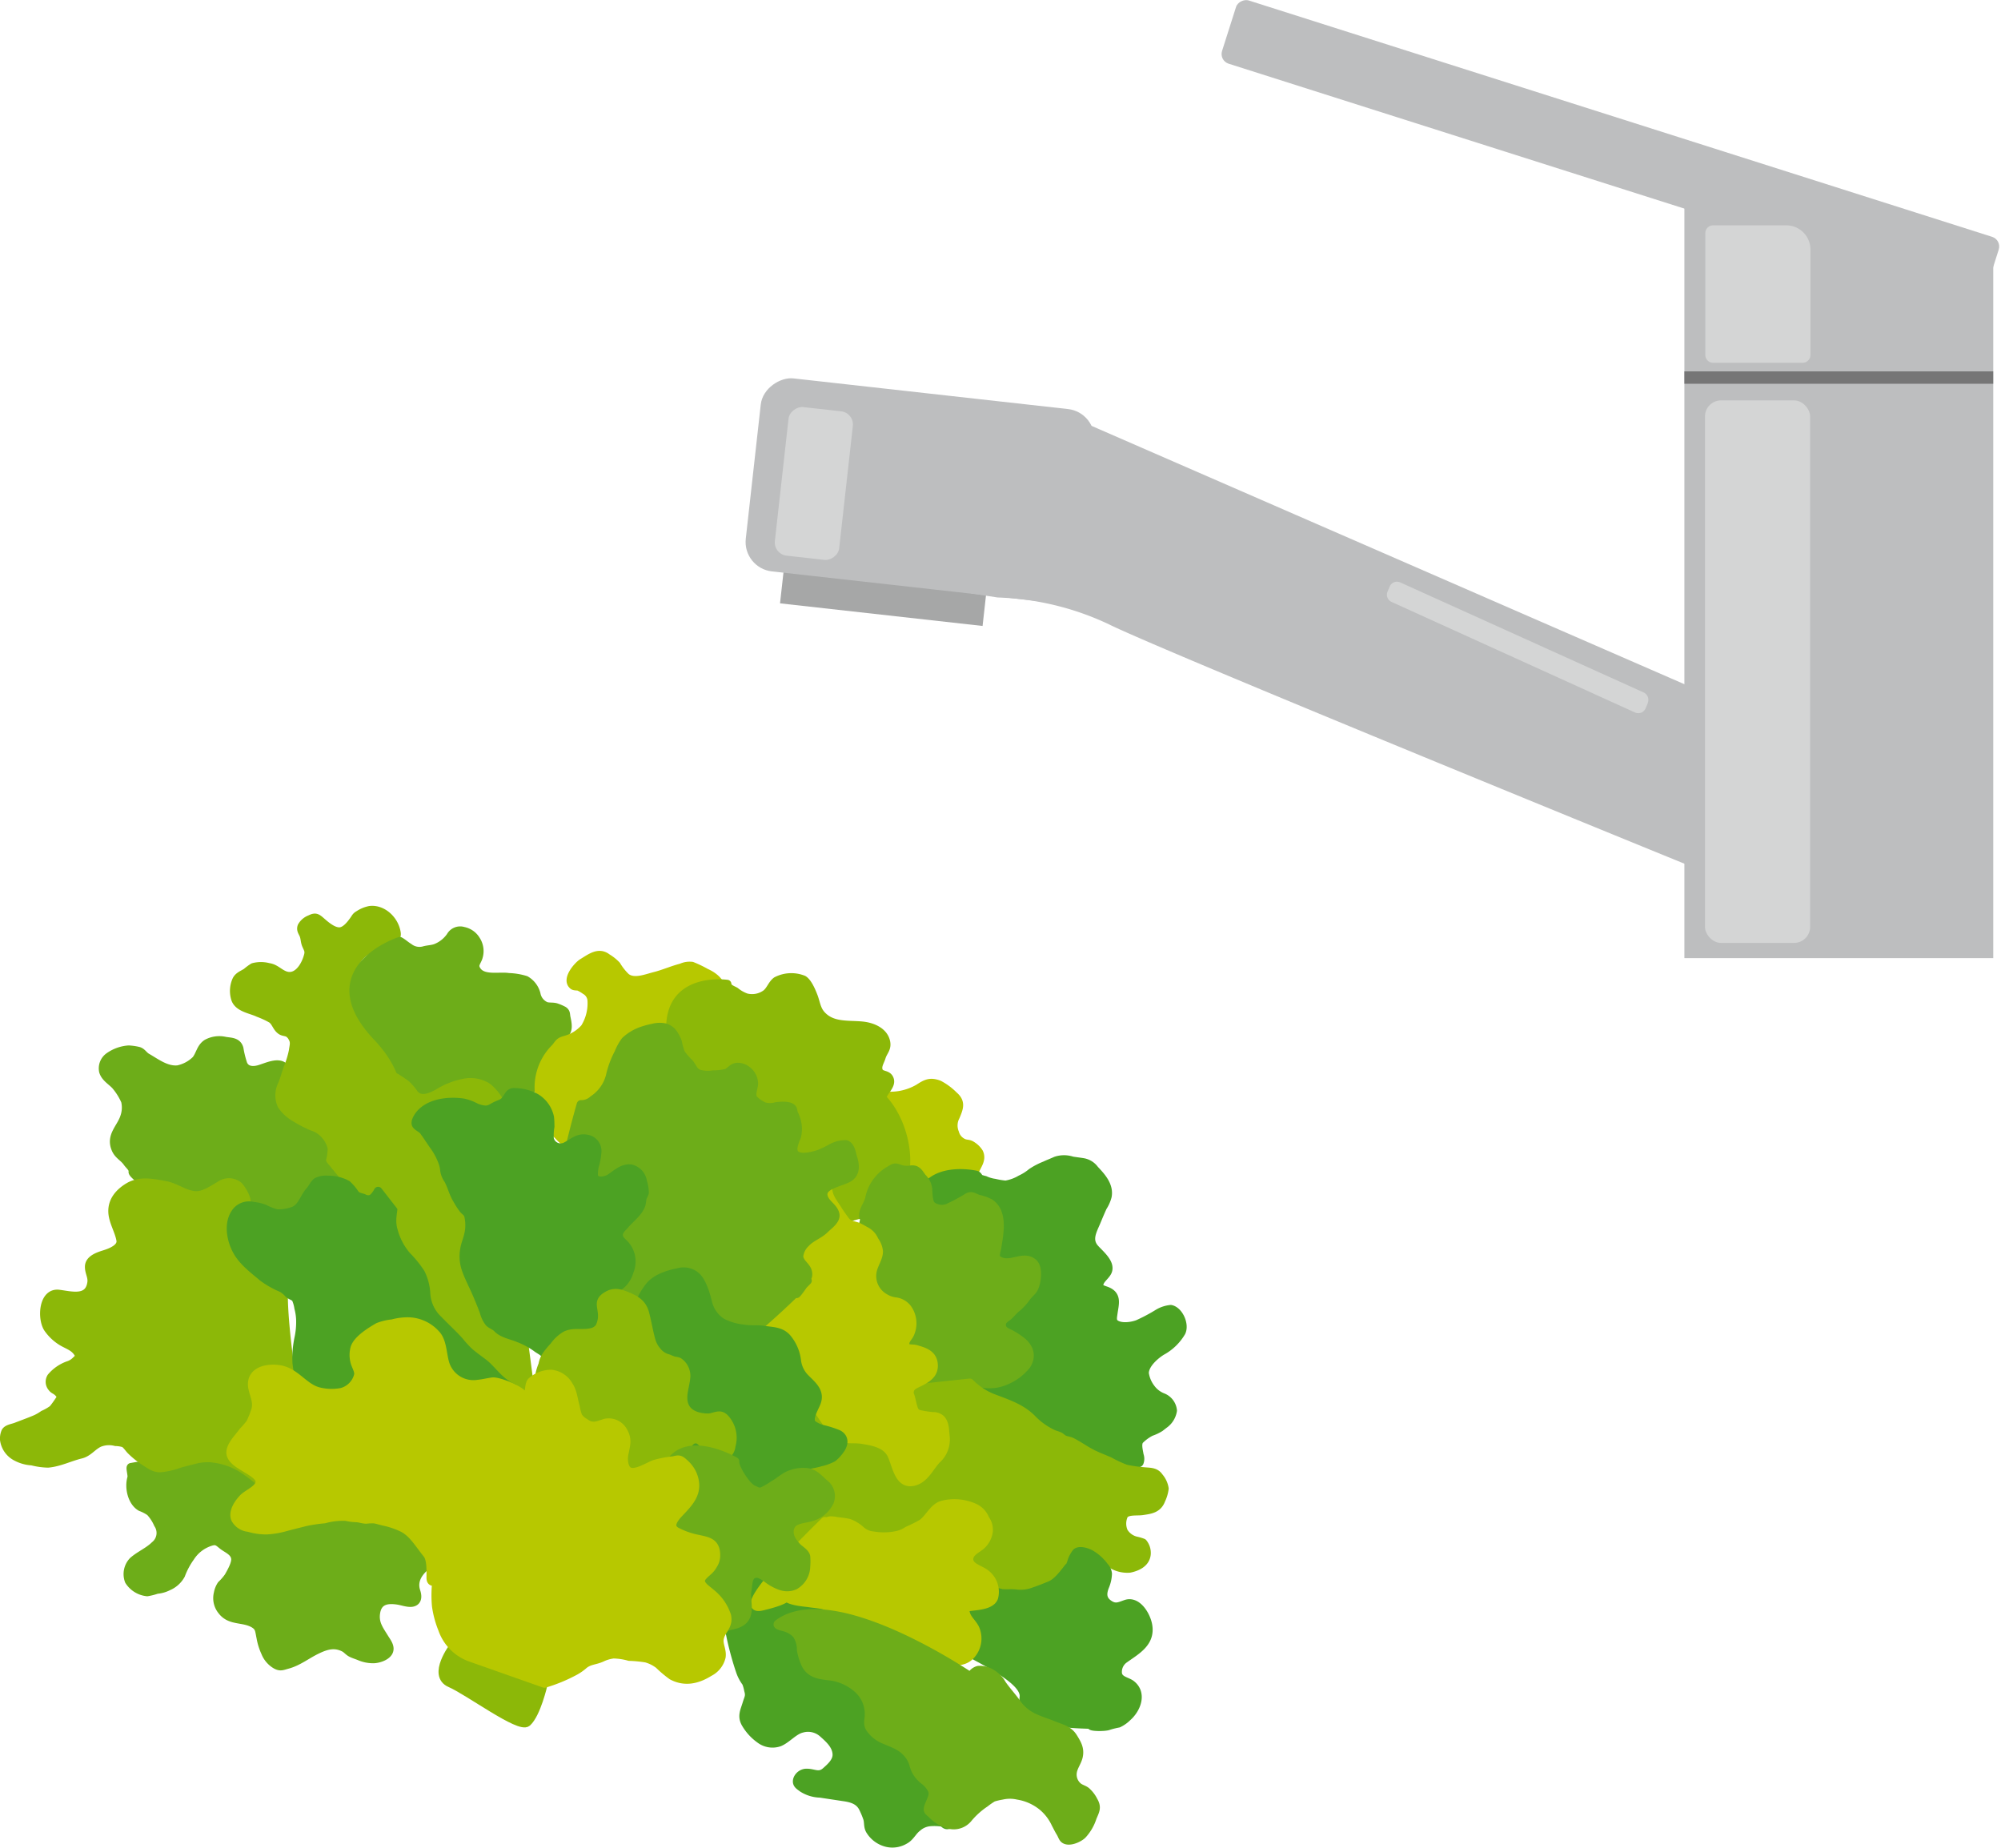
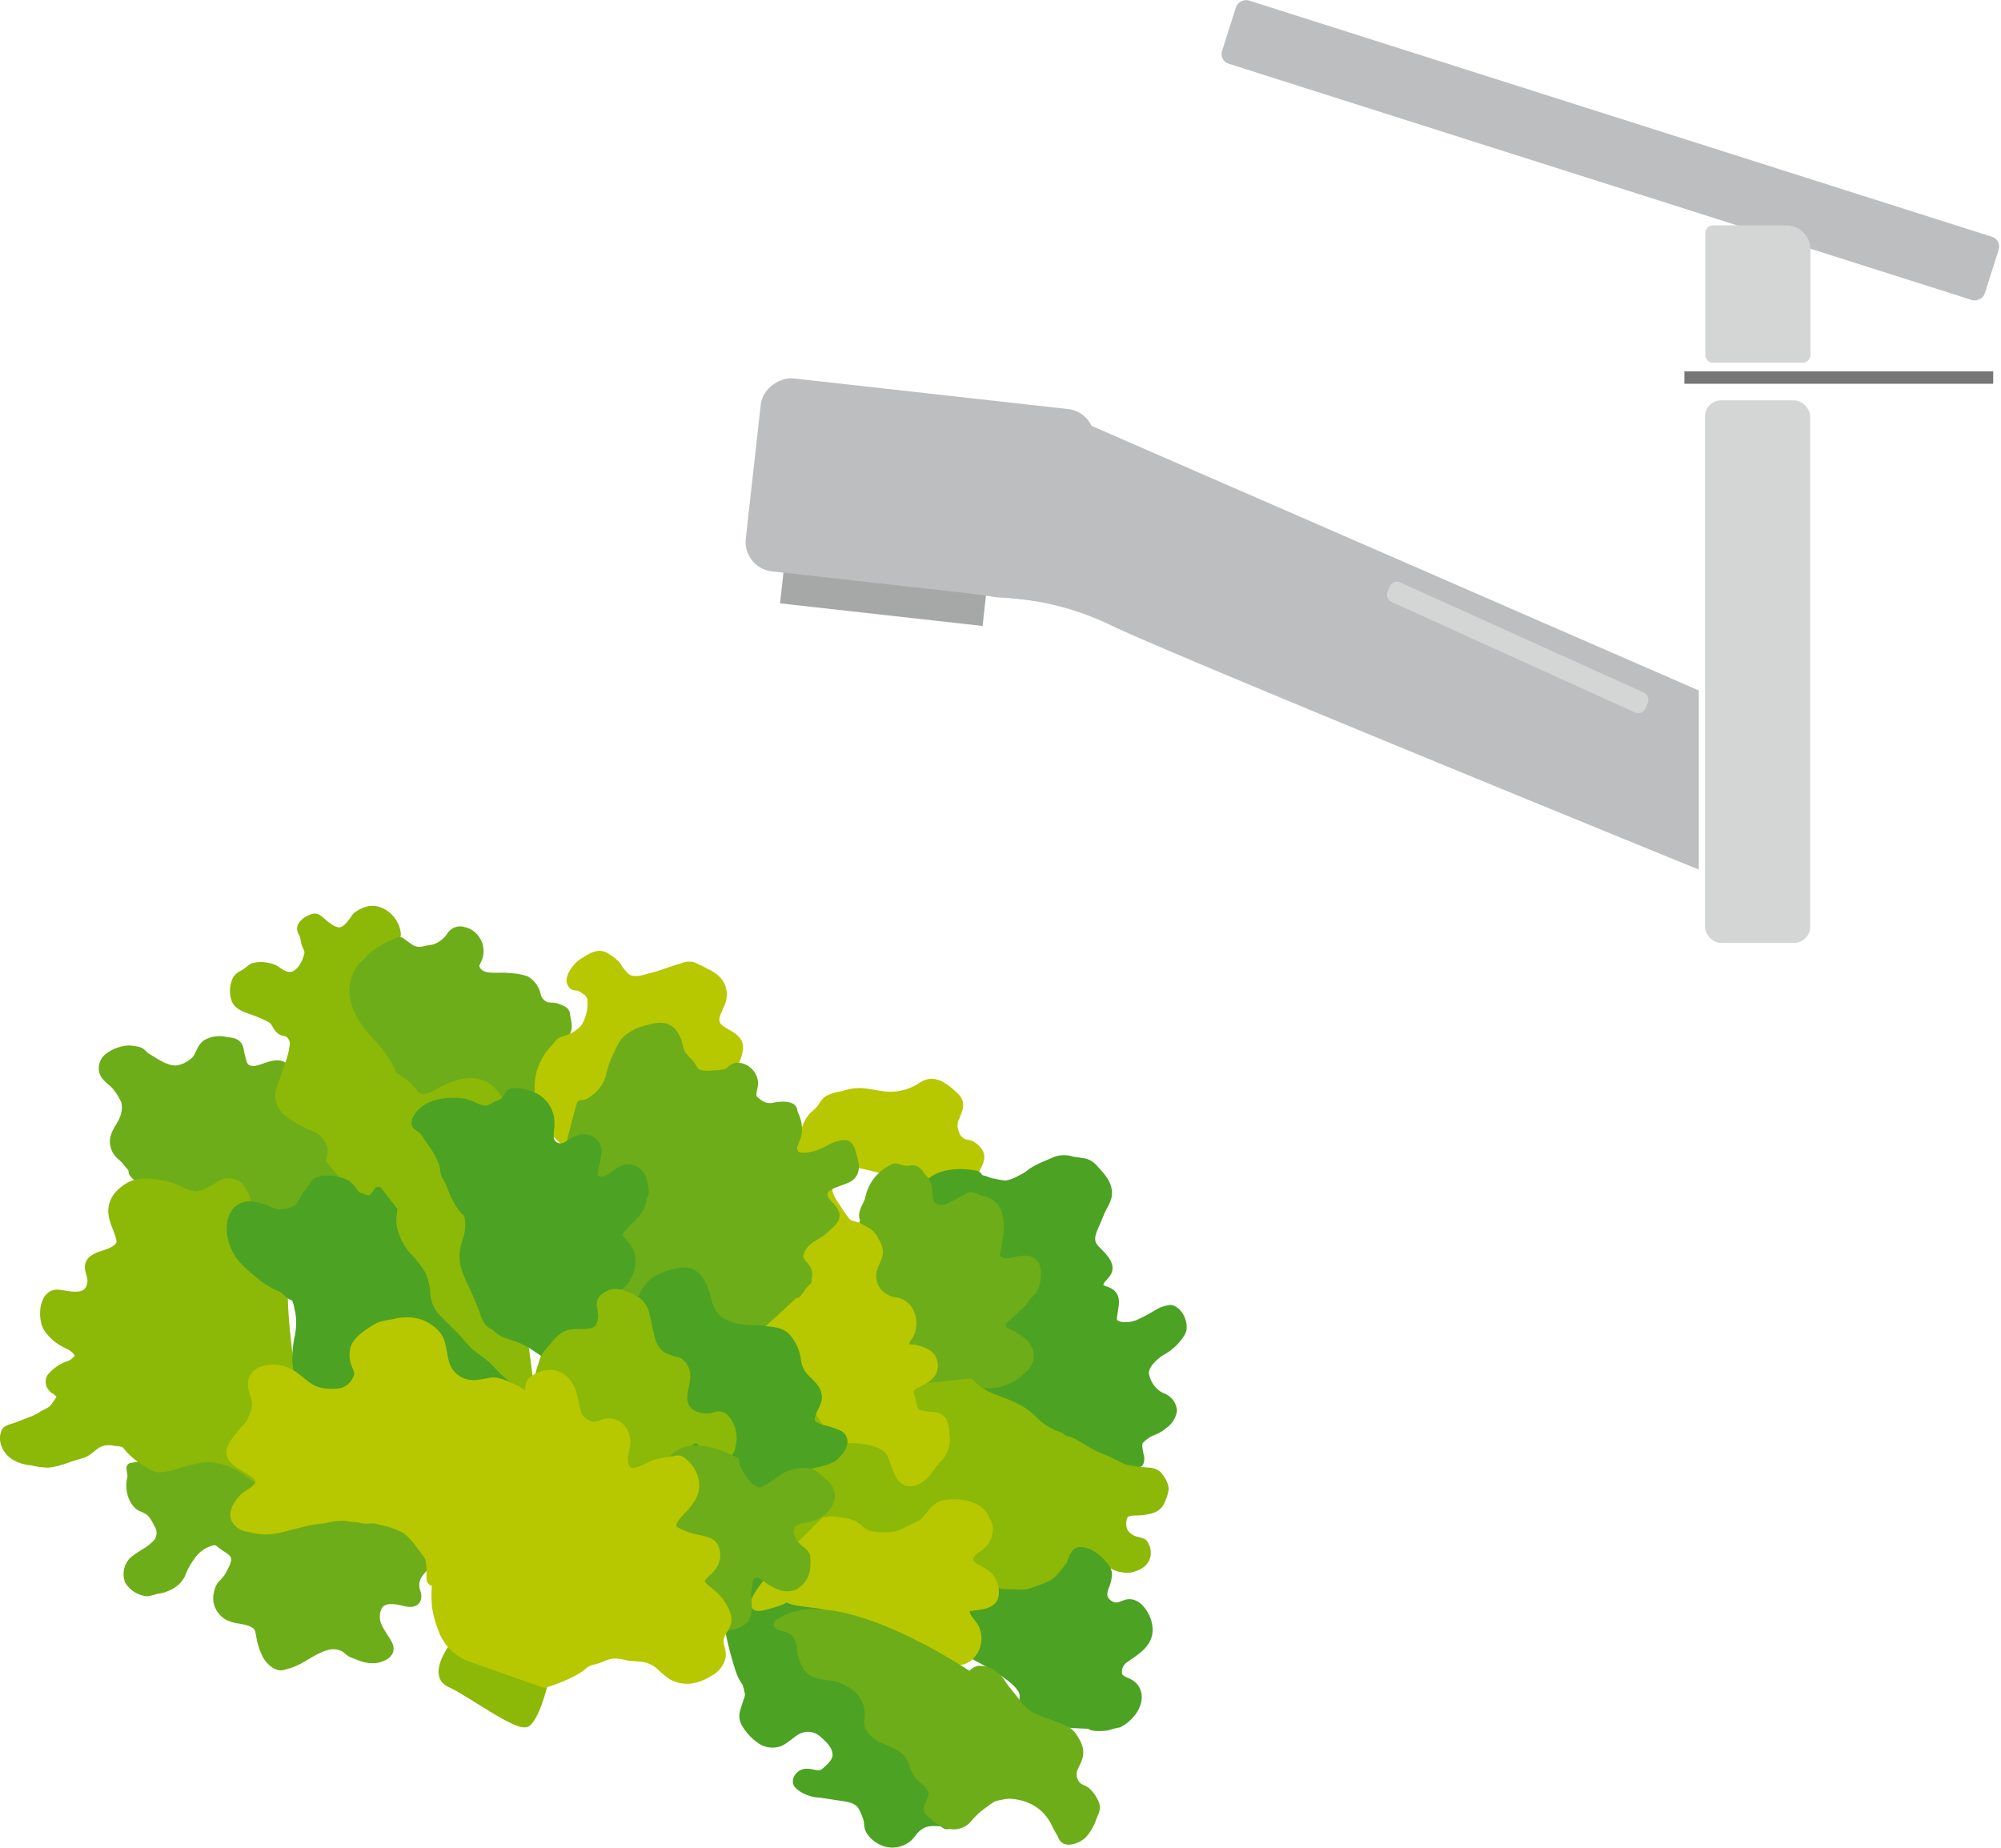
<svg xmlns="http://www.w3.org/2000/svg" id="レイヤー_1" data-name="レイヤー 1" viewBox="0 0 367 339">
  <defs>
    <style>.cls-1,.cls-11{fill:#8dd2f6;}.cls-2{fill:#bdbebf;}.cls-3{fill:#a6a7a7;}.cls-4{fill:#d4d5d5;}.cls-5{fill:#767676;}.cls-6{fill:#8cb808;stroke:#8cb808;}.cls-10,.cls-6,.cls-7,.cls-8,.cls-9{stroke-linecap:round;stroke-linejoin:round;}.cls-6,.cls-7,.cls-8,.cls-9{stroke-width:1.57px;}.cls-10,.cls-7{fill:#b7c800;stroke:#b7c800;}.cls-8{fill:#6dad19;stroke:#6dad19;}.cls-9{fill:#4ca223;stroke:#4ca223;}.cls-10{stroke-width:1.78px;}.cls-11{fill-opacity:0;}</style>
  </defs>
  <title>アートボード 2</title>
  <g id="グループ_35" data-name="グループ 35">
    <path id="パス_190" data-name="パス 190" class="cls-1" d="M178.26,107.8h-.17v2.55H144.25V107h0v-.4s-.74-.42,6.07-.38c4.58,0,5.66.38,5.66.38a53.37,53.37,0,0,1,6.07-.19c2.42,0,5.66.09,5.66.3v-.48s.78-.29,4.85-.31c5.24,0,5.26.24,5.67.34S178.26,107.8,178.26,107.8Z" />
-     <path id="パス_191" data-name="パス 191" class="cls-2" d="M365.58,175.74H308.93V36l56.65,12.46Z" />
    <rect id="長方形_352" data-name="長方形 352" class="cls-2" x="289.26" y="-45.84" width="12.17" height="146.79" rx="1.86" transform="translate(179.6 300.67) rotate(-72.36)" />
    <rect id="長方形_353" data-name="長方形 353" class="cls-3" x="158.28" y="90.3" width="7.55" height="37.38" transform="translate(35.76 257.95) rotate(-83.63)" />
    <rect id="長方形_354" data-name="長方形 354" class="cls-2" x="150.92" y="59.15" width="35.62" height="61.53" rx="5.43" transform="translate(60.65 247.63) rotate(-83.63)" />
    <path id="パス_192" data-name="パス 192" class="cls-2" d="M178.06,108.84l4.91.75a51.47,51.47,0,0,1,20.39,4.91c9.82,4.91,108.22,45,108.22,45V126.65l-118-51.42Z" />
    <rect id="長方形_355" data-name="長方形 355" class="cls-4" x="312.71" y="73.44" width="19.28" height="99.51" rx="2.94" />
-     <rect id="長方形_356" data-name="長方形 356" class="cls-4" x="135.56" y="82.75" width="27.42" height="11.87" rx="2.43" transform="translate(44.57 227.19) rotate(-83.63)" />
    <path id="パス_193" data-name="パス 193" class="cls-4" d="M302.21,129l-.39.92a1.46,1.46,0,0,1-1.91.78h0l-44.65-20.28a1.45,1.45,0,0,1-.77-1.91l.39-.92a1.45,1.45,0,0,1,1.9-.78h0L301.43,127a1.47,1.47,0,0,1,.78,1.91Z" />
    <path id="長方形_357" data-name="長方形 357" class="cls-4" d="M314.21,41.33h13.4a4.44,4.44,0,0,1,4.44,4.44h0V65.1a1.44,1.44,0,0,1-1.45,1.44H314.21a1.43,1.43,0,0,1-1.44-1.44h0V42.77a1.44,1.44,0,0,1,1.44-1.44Z" />
    <rect id="長方形_358" data-name="長方形 358" class="cls-5" x="308.93" y="68.12" width="56.64" height="2.27" />
    <path id="パス_196" data-name="パス 196" class="cls-6" d="M83.19,302s-4,5.24-.61,6.71,12.73,8.44,14.1,7.2c1.73-1.59,2.93-6.86,2.93-6.86Z" />
    <path id="パス_197" data-name="パス 197" class="cls-7" d="M146.88,211.73c.38-2.32.63-5.19,2.2-6.92.43-.47,1-.84,1.37-1.32.57-.68.68-1.3,1.5-1.8a9,9,0,0,1,2.68-.78,9.27,9.27,0,0,1,3.46-.55c1.24.14,2.47.36,3.7.56a10.32,10.32,0,0,0,6.68-1.28c1.37-.89,2.13-1.3,3.76-.68a11,11,0,0,1,2.69,2c1.4,1.19,1,2.25.33,3.83a3.54,3.54,0,0,0-.14,3,2.83,2.83,0,0,0,1.72,1.91c.55.18.9.08,1.4.42a4,4,0,0,1,1.31,1.28c.58,1.2-.21,2.15-.66,3.18a12,12,0,0,1-2.88,4" />
    <path id="パス_198" data-name="パス 198" class="cls-8" d="M24.08,269.12c-.28-.05.2,1.49.07,1.93-.55,1.81.06,4.44,1.68,5.36a7.52,7.52,0,0,1,1.71.89A7.93,7.93,0,0,1,29,279.54a2.93,2.93,0,0,1-.6,3.92c-1.17,1.15-2.78,1.8-4,2.88a3.46,3.46,0,0,0-.73,3.6A4.47,4.47,0,0,0,27,292a10.94,10.94,0,0,0,1.77-.45,5.54,5.54,0,0,0,2.07-.59,4.76,4.76,0,0,0,2.33-2.1,13.81,13.81,0,0,1,1.74-3.26,6.82,6.82,0,0,1,3.88-2.88c1-.26,1.3.14,2.09.76s2.14,1.09,2.3,2.36c.12,1-.82,2.57-1.26,3.36a9.79,9.79,0,0,1-1.3,1.5,4.11,4.11,0,0,0-.62,1.55,3.62,3.62,0,0,0,.71,3.18c1.48,1.94,3.74,1.28,5.67,2.28,1.26.66,1.16,1.31,1.45,2.65a10.83,10.83,0,0,0,.83,2.68,4.55,4.55,0,0,0,1.9,2.27c.87.5,1.25.24,2.15,0,2-.53,3.58-1.85,5.46-2.74,1.7-.82,3.25-1.25,5-.33.43.23.74.65,1.2.9s1,.4,1.54.62a6.37,6.37,0,0,0,2.55.53c.87,0,2.39-.46,2.82-1.35s-.39-1.83-.84-2.59c-1-1.6-1.85-2.74-1.47-4.73.44-2.24,2.29-2.34,4-2.08.78.11,2,.58,2.75.36,1-.28.81-1.34.59-2-.77-2.35.9-4.11,2.66-5.31,1.52-1,1.2-.83,2.85-.58l-13.18-25Z" />
    <path id="パス_199" data-name="パス 199" class="cls-9" d="M176.8,331.47a7.3,7.3,0,0,1-.5,1c-.45.8-.47,1.44-1.28,1.86a3.18,3.18,0,0,1-1.31.4c-.4,0-.58-.39-.93-.48a9.93,9.93,0,0,0-2.31-.06,4,4,0,0,0-2.23,1c-.9.68-1.29,1.75-2.32,2.29a4.42,4.42,0,0,1-3.08.54,5,5,0,0,1-3.26-2.29c-.43-.72-.24-1.48-.49-2.24a15.39,15.39,0,0,0-.85-2c-.75-1.36-2.12-1.7-3.5-1.9l-4.3-.65a6.32,6.32,0,0,1-3.27-1c-.56-.43-1.2-.73-.88-1.63a1.83,1.83,0,0,1,1.43-1.1c1.51-.11,2.43.87,3.76-.3.9-.8,2.1-1.84,2-3.22-.11-1.64-1.44-2.79-2.5-3.74a4.1,4.1,0,0,0-3.88-.93c-1.5.34-2.74,1.94-4.16,2.53a3.8,3.8,0,0,1-3.55-.56,9.13,9.13,0,0,1-2.66-2.94c-.71-1.32-.16-2.23.24-3.57.34-1.11.62-1.36.3-2.47a7.47,7.47,0,0,0-.4-1.4,7.44,7.44,0,0,1-1.14-2.2s-7.49-21.35,3.52-19.64S180.93,319.27,176.8,331.47Z" />
    <path id="パス_200" data-name="パス 200" class="cls-8" d="M52.31,196.22l.18.05c-.92-1.94-3.5-.53-5-.12-1.1.3-2.35.26-2.9-.93a18,18,0,0,1-.72-2.89c-.35-1.26-1.52-1.2-2.53-1.36a4.76,4.76,0,0,0-3.39.44c-1.14.74-1.21,2-2,3a6.62,6.62,0,0,1-3.32,1.78c-2.13.22-4-1.26-5.7-2.23-.61-.34-.89-1-1.57-1.17a10.22,10.22,0,0,0-1.76-.25,7.1,7.1,0,0,0-3.57,1.27,2.61,2.61,0,0,0-1.07,2.7c.34,1.14,1.47,1.75,2.21,2.54a11.46,11.46,0,0,1,1.82,2.89,5.19,5.19,0,0,1-.13,2.87c-.63,2.06-2.64,3.46-1.65,5.88.48,1.19,1.47,1.54,2.15,2.52.34.5,1.12,1.07,1,1.72-.17,1.58,29.5,19.46,27.77,20.29S70.76,223.7,70.76,223.7l-18-27.8" />
    <path id="パス_201" data-name="パス 201" class="cls-6" d="M75.05,197c0-.4-.35-.5-.44-.86-.16-.64.32-.95.6-1.44A10.16,10.16,0,0,0,75.8,193a6.15,6.15,0,0,0,.37-1.4,2.94,2.94,0,0,0-.56-2.36c-.74-1-1.66-1.64-1.42-3,.2-1.1.4-2.22.52-3.33a2.57,2.57,0,0,0-.38-1.64,7.66,7.66,0,0,0-.83-1.64c-.51-.54-2.32-.67-3.1-.6-1.12.1-2.35.8-3.47.41s-2.21-1.8-1.72-2.91a5.61,5.61,0,0,1,1.78-2c1.07-.74,2.41-.52,3.57-.95.9-.32,2.32-1.28,2.16-2.42-.34-2.42-2.57-4.48-4.88-4.2a5.5,5.5,0,0,0-2,.82c-.54.3-.58.5-.93,1-.64.9-1.61,2.13-2.73,2.1s-2.3-1-3.17-1.76-1.12-1-2.11-.5a2.94,2.94,0,0,0-1.54,1.3c-.25.67.16,1.06.37,1.62s.19,1.15.41,1.71c.33.8.63,1.12.4,2-.54,2.1-2.14,4.52-4.37,3.62-1.1-.45-1.7-1.27-2.91-1.44a5.46,5.46,0,0,0-2.81,0,9.76,9.76,0,0,0-1.23.91c-.65.43-1.43.66-1.82,1.41a4.84,4.84,0,0,0-.25,3.35c.47,1.74,2.87,2,4.23,2.66a16.86,16.86,0,0,1,2.44,1.13c.74.52.92,1.47,1.58,2,.47.41.9.3,1.44.55a2.17,2.17,0,0,1,.83.92c.46.8.22,1.43.1,2.34a17,17,0,0,1-1,3.26c-.35,1-.61,2-1,2.94a4.45,4.45,0,0,0-.11,3.79A7.24,7.24,0,0,0,54.17,205a23.41,23.41,0,0,0,3.06,1.6A5,5,0,0,1,59.49,208a5.48,5.48,0,0,1,1.39,2.58,8.86,8.86,0,0,1-.27,2.18L72.87,227.7,75.05,197" />
    <path id="パス_202" data-name="パス 202" class="cls-8" d="M103.58,189.32l0,.23c.78-.64.46-2,.28-2.88-.14-.61,0-.95-.52-1.3a8.35,8.35,0,0,0-1.3-.56c-.58-.2-1.29-.07-1.88-.24a3,3,0,0,1-1.81-2.24,4.13,4.13,0,0,0-1.94-2.55,11.78,11.78,0,0,0-3.12-.52c-1.74-.29-4.84.57-5.94-1.39-.49-.87,0-1.3.33-2.14a3.69,3.69,0,0,0-.36-3.28A3.49,3.49,0,0,0,85,170.8a2,2,0,0,0-2.35.94,6,6,0,0,1-2.73,2.16c-.74.27-1.48.24-2.23.47a3.15,3.15,0,0,1-2.7-.58c-.57-.34-1.12-.86-1.67-1.15,0,0-15.83,5.17-4.16,17.5s-.5,20.52,7.1,26.55,27.48-26.24,27.48-26.24" />
    <path id="パス_203" data-name="パス 203" class="cls-7" d="M106.83,211.78c-.56,0-1.1-.5-1.49-.87-.64-.58-1.2-1.06-1.86-1.6s-1.06-1.08-1.61-1.57a5.19,5.19,0,0,1-1.71-2,16.38,16.38,0,0,1-.5-2.18,15.09,15.09,0,0,1-.63-2.11,10.19,10.19,0,0,1,2.9-9.32c.75-1,.77-1.09,1.87-1.4a7.26,7.26,0,0,0,3.47-2.2,8.56,8.56,0,0,0,1.27-4.9,2.32,2.32,0,0,0-1.19-2,7.24,7.24,0,0,0-1.14-.67c-.32-.12-.9,0-1.14-.27-1.24-1.11.93-3.6,1.81-4.12,1.47-.89,2.93-2.06,4.46-.87a8,8,0,0,1,1.73,1.38,10.23,10.23,0,0,0,1.74,2.19c1.47,1.13,3.66.2,5.29-.21s3.19-1.12,4.87-1.55a3.61,3.61,0,0,1,1.94-.31,20.41,20.41,0,0,1,2.54,1.22c1.93.86,3.4,2.36,3,4.73-.24,1.47-1.87,3.28-1.08,4.81s3.82,1.87,4.12,3.87a6.11,6.11,0,0,1-.45,2.32,7.78,7.78,0,0,1-2.17,2.9c-.8.8-1.71,1.5-2.45,2.37s-.67,1.34-.18,2.38a8.69,8.69,0,0,1,1.19,2.54c.06.83-.79,1.42-.52,1.23" />
-     <path id="パス_204" data-name="パス 204" class="cls-6" d="M161.86,200.82l-.09.55c.15-1.1,1.73-2.19,1.4-3.32s-1.58-.64-2-1.55.24-1.77.48-2.58c.31-1.06,1.1-1.58.83-2.82-.42-1.94-2.56-2.76-4.27-2.94-2.65-.28-5.68.23-7.67-2.12-.84-1-.92-2.22-1.4-3.41-.34-.87-1-2.43-1.8-2.92a5.9,5.9,0,0,0-4.93.24c-.81.6-1.1,1.74-1.93,2.36a4.36,4.36,0,0,1-3.62.68,6.61,6.61,0,0,1-2-1.13c-.53-.32-1.46-.55-1.5-1.36,0,0-9.53-1.41-10.34,6.86s.75,12.27-3.82,16.86-5.44,4.13-6.69,12.37,8,7.36.62,15.33-6.29,13.26-6.29,13.26l13.56-.26s28-21,38.16-22.3,9-15.3,3.16-21.26" />
    <path id="パス_205" data-name="パス 205" class="cls-9" d="M208.07,268.32c.26-.7.68.31.9-.09a1.88,1.88,0,0,0,0-1.32c-.12-.8-.49-2,0-2.73a8.08,8.08,0,0,1,2.11-1.56,7.93,7.93,0,0,0,1.69-.8l.69-.54a3.81,3.81,0,0,0,1.62-2.55,2.89,2.89,0,0,0-1.8-2.41,4.86,4.86,0,0,1-2.22-1.71,5.85,5.85,0,0,1-1.14-2.73c0-1.66,1.93-3.33,3.16-4.08a9.3,9.3,0,0,0,3.58-3.46c.68-1.41-.46-3.91-1.93-4.2a5.57,5.57,0,0,0-2.28.74,31.33,31.33,0,0,1-3.76,2c-1.11.42-3,.69-4.08,0-.74-.46-.53-1.25-.43-2,.22-1.63.78-3.18-1-4-.78-.36-2-.43-1.49-1.68.3-.73,1.14-1.29,1.45-2,.67-1.57-1.57-3.27-2.42-4.28-1.3-1.57-.33-3.2.37-4.86.37-.89.76-1.83,1.16-2.69a6.68,6.68,0,0,0,.85-1.91c.39-2-1.09-3.6-2.35-4.94a3.29,3.29,0,0,0-2-1.29c-.7-.12-1.4-.2-2.1-.31a4.75,4.75,0,0,0-3,0c-.66.31-1.36.56-2,.87a12.7,12.7,0,0,0-2.45,1.28,9,9,0,0,1-2,1.26,7.87,7.87,0,0,1-2.77,1,14.07,14.07,0,0,1-2-.33,6.26,6.26,0,0,1-1.78-.52,9.07,9.07,0,0,1-.89-.26c-.35-.2-.36-.66-.82-.72,0,0-8.58-1.95-10.18,4.54s.63,14.88-.3,16.15-12.61-1.45-14.83,8.94,5.15,11.6-2,15.21-7.08,11.47-14.36,17.7l3.31,4.08s4.4-10.29,14.79-8.07,12.39,6.25,19.94,3.53,6.53-8.88,13.82-5.92S204.55,278,208.07,268.32Z" />
    <path id="パス_206" data-name="パス 206" class="cls-6" d="M51.72,274.76c0-.09-2.37-1.34-2.38-1.43-.5-.09-.44-.4-.74-.74a7.42,7.42,0,0,0-1-.88,32.82,32.82,0,0,0-3-2.26,12.9,12.9,0,0,0-5.22-1.93,8.74,8.74,0,0,0-3.6.19c-1,.25-2,.49-2.94.77a14.25,14.25,0,0,1-3.39.78c-1.18.05-2-.64-2.92-1.22a15.48,15.48,0,0,1-2.49-2c-.4-.39-.82-1.1-1.31-1.35a5.54,5.54,0,0,0-1.51-.24,4.84,4.84,0,0,0-3,.18c-1.27.58-2,1.78-3.4,2.12-2,.48-3.9,1.47-6,1.66A12.69,12.69,0,0,1,5.88,268a6.94,6.94,0,0,1-3.1-.92,4.1,4.1,0,0,1-2-3.05A3.19,3.19,0,0,1,1,262.69c.27-.64,1.37-.74,2-1,1.21-.47,2.45-.91,3.63-1.42a8.9,8.9,0,0,0,1.33-.78,9.31,9.31,0,0,0,1.74-1A16.05,16.05,0,0,0,10.79,257c.41-.56.55-.9,0-1.5s-.9-.54-1.23-1a1.58,1.58,0,0,1-.15-1.9,7.25,7.25,0,0,1,3.18-2.18,3.39,3.39,0,0,0,1.27-.77c.65-.63.94-.79.4-1.59-.72-1.07-1.82-1.36-2.89-2a8.46,8.46,0,0,1-2.58-2.44c-1.18-1.81-.9-6.62,2-6.27,2.2.27,5.48,1.26,6-2,.2-1.13-.44-1.93-.43-3,0-1.38,1.75-1.93,2.83-2.27s3.22-1.13,2.94-2.64c-.3-1.73-1.42-3.4-1.48-5.16-.07-2.1,1.3-3.58,2.95-4.57,2.07-1.23,4.51-.71,6.72-.3,2,.38,3.54,1.76,5.6,1.86,1.45.07,3.15-1.1,4.39-1.82a2.81,2.81,0,0,1,3.35,0c.52.39,2.21,3.09,1.24,3.48,0,0,8.32,9.53,7.28,14.33s3,32.07,4.72,31.72S51.72,274.76,51.72,274.76Z" />
    <path id="パス_207" data-name="パス 207" class="cls-9" d="M56.64,257.76a42.13,42.13,0,0,1-1.88-5.44c-.11-.8-.26-1.6-.34-2.4a17.74,17.74,0,0,1,.37-4.48,14,14,0,0,0,.3-3.54,9.92,9.92,0,0,0-.32-2,6.66,6.66,0,0,0-.5-1.74c-.31-.41-1-.54-1.35-.9a5.11,5.11,0,0,0-1.2-1,16.89,16.89,0,0,1-3.54-2c-1.62-1.38-3.49-2.74-4.6-4.64s-1.8-4.91-.5-7a3,3,0,0,1,3.31-1.39,8.59,8.59,0,0,1,2.12.49,10,10,0,0,0,2.24.87,7.85,7.85,0,0,0,3.18-.52c1.52-.69,1.87-2.51,2.92-3.64.45-.48.77-1.31,1.3-1.66a3.77,3.77,0,0,1,2-.34,7.13,7.13,0,0,1,3.51.86A9.08,9.08,0,0,1,65.1,219c.45.56,1,.56,1.58.78a1.7,1.7,0,0,0,1.55.09,4,4,0,0,0,1.12-1.4l29.54,38Z" />
    <path id="パス_208" data-name="パス 208" class="cls-6" d="M98.22,256.5c-1.06-.13-2.38-2.89-3.38-3.3-2.24-.91-3.4-3.07-5.27-4.48-.79-.6-1.62-1.19-2.38-1.83A17.44,17.44,0,0,1,85.45,245c-1.25-1.4-2.65-2.65-3.93-4a5.6,5.6,0,0,1-1.81-3.7,11.18,11.18,0,0,0-1.17-4.53,20.94,20.94,0,0,0-2.74-3.43,10,10,0,0,1-2.11-4c-.55-1.68.12-3.13.06-4.83s.08-3.07-.7-4.59c-.4-.79-.75-1.64-1.19-2.41a10.74,10.74,0,0,0-1.37-1.64c-1.18-1.62-2.44-3.19-3.78-4.69-1-.92-2.66-2.4-2.52-4,.2-2.24,2-3.9,3.77-4.85,1.44-.78,3.38-1.52,4.82-.57.61.4,1.24.8,1.82,1.26A11.85,11.85,0,0,1,76,200.71c1.34,1.49,3.37.38,4.78-.45a13.87,13.87,0,0,1,4.66-1.68,5.93,5.93,0,0,1,3.8.73c.61.34,3.47,3.21,2,3.84" />
    <path id="パス_209" data-name="パス 209" class="cls-8" d="M173.1,254.33l-.19-.09c1.36-1.8,2.9-.44,4.63-.54a9.92,9.92,0,0,1,2.31,0,8.48,8.48,0,0,0,2.93.05,9.48,9.48,0,0,0,5.48-3.37c1.15-1.78.4-3.42-1.07-4.5a14.06,14.06,0,0,0-1.82-1.17c-.67-.34-1.58-.64-1.66-1.54s.52-1.26,1.06-1.66,1-1.06,1.62-1.57a9.81,9.81,0,0,0,1.85-2c.44-.63,1.12-1.05,1.44-1.78.5-1.12.82-3.61-.16-4.49-1.4-1.25-3.18-.11-4.73-.1a2.8,2.8,0,0,1-1.95-.6c-.44-.58-.15-1.33,0-2,.41-2.58,1.26-6.54-1.23-8.26a7.59,7.59,0,0,0-2.12-.77c-.82-.25-1.23-.76-2-.33a30.59,30.59,0,0,1-3.75,2,3.15,3.15,0,0,1-2.64-.31c-.54-.36-.62-.73-.76-1.42a13.57,13.57,0,0,1-.13-1.68,3.43,3.43,0,0,0-1.06-2.19c-.6-.78-.91-1.57-2-1.47a4,4,0,0,1-2-.11c-.85-.27-1-.41-1.81.13a7.63,7.63,0,0,0-3.88,5.3c-.25,1.08-1.29,2.24-1.08,3.39l.24.1L151.5,254.2Z" />
    <path id="パス_210" data-name="パス 210" class="cls-6" d="M200.68,284.85a20.24,20.24,0,0,0,2.9,1.83,5.48,5.48,0,0,0,3.6,1c1.32-.27,2.91-.94,3.09-2.58a2.89,2.89,0,0,0-.65-2.11,8.1,8.1,0,0,0-1.3-.38,3.65,3.65,0,0,1-2.23-1.65,3.71,3.71,0,0,1,0-3c.52-1,2.43-.69,3.41-.84,1.44-.21,2.83-.36,3.44-2a6.71,6.71,0,0,0,.62-2.09,4.27,4.27,0,0,0-1-2.13c-.67-1-1.7-.88-2.82-1a27.19,27.19,0,0,1-3.24-.47,21.68,21.68,0,0,1-3-1.39c-1.26-.56-2.53-1-3.77-1.7-1-.56-2-1.26-3.09-1.82-.48-.26-1-.27-1.5-.49a6.72,6.72,0,0,1-.69-.5c-.44-.25-.95-.33-1.42-.56a12.89,12.89,0,0,1-3.67-2.62c-2-2.1-4.76-2.94-7.37-3.95a11.82,11.82,0,0,1-4.11-2.76l-37.49,4-9,25.81s29.46-3.9,35.27,2.92,33.07,9.8,33.87-1.52" />
    <path id="パス_211" data-name="パス 211" class="cls-7" d="M149,256.79a38.35,38.35,0,0,0,3.86,5.76c1.45,1.89,3.3,1.19,5.24,1.5s4.49.73,5.45,2.83,1.34,5.74,4.3,4.79c1.8-.59,2.66-2.58,3.89-3.92a4.94,4.94,0,0,0,1.66-4.26c-.13-1.06-.06-2.39-.84-3.19a2.06,2.06,0,0,0-1.46-.51,18.43,18.43,0,0,1-2.44-.37c-.8-.23-1-.6-1.24-1.51-.17-.57-.25-1.14-.43-1.71s-.26-.48-.18-1c.14-.9.83-1.19,1.49-1.51,1.49-.73,3.05-1.5,2.92-3.41s-1.74-2.36-3.22-2.79c-.82-.24-2,.17-2-1,0-.8.56-1.15.85-1.77a4.66,4.66,0,0,0-.39-4.67,3.28,3.28,0,0,0-2.13-1.29,4.77,4.77,0,0,1-2.06-.7,4.59,4.59,0,0,1-2.11-5.46c.31-1,1-2,1-3.08a4.11,4.11,0,0,0-.8-2,3.38,3.38,0,0,0-1.68-1.77q-.62-.37-1.26-.69c-.86-.35-1.58-.29-2.25-1a30.3,30.3,0,0,1-1.78-2.58c-1.13-1.62-2-3-1.26-4.93a21.35,21.35,0,0,0,1.36-3.89s-40,33.29-35.58,50.54S149,256.79,149,256.79Z" />
    <path id="パス_212" data-name="パス 212" class="cls-8" d="M146.09,237.31c0,.09,2-2.39,2.1-3.46.08-1.56-1.54-1.92-1.65-3.44a3.92,3.92,0,0,1,1.22-2.41c1-1.1,2.5-1.54,3.52-2.57.63-.64,2.1-1.6,1.9-2.68s-1.4-1.77-1.89-2.65c-1.59-2.86,3.31-3.17,4.63-4.26,1.13-.94.87-2.37.5-3.54-.23-.74-.38-2.08-1.27-2.39a5.21,5.21,0,0,0-2.56.62,21,21,0,0,1-2.34,1.14c-1.48.48-5,1.4-4.77-1.21a8.31,8.31,0,0,1,.63-1.94,5.62,5.62,0,0,0,0-2.88,8.48,8.48,0,0,0-.55-1.45c-.11-.28-.06-.68-.3-.91-.59-.58-2.23-.43-2.93-.33a3.87,3.87,0,0,1-2.21,0,6.06,6.06,0,0,1-1.93-1.35c-.55-.83,0-1.87.07-2.8a3.09,3.09,0,0,0-1.2-2.42,2.73,2.73,0,0,0-1.73-.66c-1,0-1.3.78-2.08,1.11a10.56,10.56,0,0,1-2.44.28,6.44,6.44,0,0,1-2.55-.12c-.95-.26-1.2-1.2-1.79-1.93a13.54,13.54,0,0,1-1.6-1.85,12.47,12.47,0,0,1-.59-2.09,7.66,7.66,0,0,0-.72-1.43,2.81,2.81,0,0,0-1.68-1.22,4.92,4.92,0,0,0-2.16.09,14.7,14.7,0,0,0-2.27.64,8.39,8.39,0,0,0-2.75,1.72,9.09,9.09,0,0,0-1.22,2.2,16.75,16.75,0,0,0-1.58,4.27,7.47,7.47,0,0,1-3.12,4.34,3.14,3.14,0,0,1-2.22.84s-13.18,44.35-.8,54,42.34-21.67,42.34-21.67" />
    <path id="パス_213" data-name="パス 213" class="cls-9" d="M101,253.63a11.45,11.45,0,0,0-.4-3.39,4.14,4.14,0,0,0-.5-1.68c-.44-.7-1.13-.92-1.74-1.4a14.37,14.37,0,0,0-3.21-1.72c-1.29-.56-2.95-.78-3.93-1.81-.43-.46-1-.6-1.46-1a5.16,5.16,0,0,1-1-2.07c-.5-1.28-1-2.56-1.57-3.82S86,234.27,85.54,233a7.22,7.22,0,0,1-.35-3.85c.14-.93.49-1.64.69-2.51a7.56,7.56,0,0,0,.06-3.6c-.15-.61-.5-.78-.89-1.18a12.64,12.64,0,0,1-1.2-1.84c-.71-1.1-1-2.53-1.66-3.69a3.77,3.77,0,0,1-.68-1.74,5.78,5.78,0,0,0-.26-1.25,12.38,12.38,0,0,0-1.68-3.2c-.64-.9-1.24-1.87-1.9-2.75-.33-.44-1.13-.71-1.35-1.15s.24-1.22.51-1.6c1.76-2.41,5.49-2.75,8.11-2.37a8.67,8.67,0,0,1,2.31.85,5.18,5.18,0,0,0,1.81.45c.86,0,1.34-.52,2.13-.85s1.16-.38,1.72-1.2c.36-.51.59-1.11,1.24-1.16a8.25,8.25,0,0,1,4.12,1,5.51,5.51,0,0,1,2.56,3.6c.06.5.07,1.17.08,1.67a9.42,9.42,0,0,0-.12,2.25,2.08,2.08,0,0,0,2.49,1.57,2.16,2.16,0,0,0,.65-.26c1.36-.72,2.15-1.59,3.73-1.28a2.25,2.25,0,0,1,1.87,2.32,13.26,13.26,0,0,1-.35,2.17,6.87,6.87,0,0,0-.3,2.3c.38,1.31,2.19.92,3,.41,1.14-.74,2.4-2,3.9-1.73a2.85,2.85,0,0,1,2.1,2.39,6.89,6.89,0,0,1,.34,2,7.78,7.78,0,0,1-.42.93,12,12,0,0,1-.18,1.2c-.52,1.52-2,2.55-3,3.72-.41.5-1.08,1-1.16,1.75-.1.9.64,1.37,1.15,1.93a4.61,4.61,0,0,1,.82,4.86,5,5,0,0,1-1.79,2.69,12.91,12.91,0,0,0-2.83,2.54c-1.25,1.51-.84,2.45.23,3.78s2,2,1.92,3.8a9.92,9.92,0,0,1-1.33,4.63,24.23,24.23,0,0,1-5.83,5.95" />
    <path id="パス_214" data-name="パス 214" class="cls-9" d="M200.21,316.39c-.56.4,2.52.43,3.14.14a15.42,15.42,0,0,1,1.78-.44,5.89,5.89,0,0,0,1.64-1.16c1.75-1.54,2.79-4.4.66-6-.77-.57-2.28-.69-2.44-2a2.89,2.89,0,0,1,1.23-2.65c2.11-1.53,4.91-2.95,4.32-6.2-.33-1.83-2-4.58-4.07-3.85-1.2.42-1.92.84-3.13,0s-1.22-1.94-.7-3.26a6.53,6.53,0,0,0,.52-2.31,2.18,2.18,0,0,0-.6-1.29,8.45,8.45,0,0,0-2.3-2.16c-.67-.44-2.23-1-2.86-.41a5.46,5.46,0,0,0-.78,1.42,8.72,8.72,0,0,1-.36,1c-.13.2-.25.22-.37.39-.82,1.08-2,2.63-3.24,3.16-1,.41-2,.81-3,1.15a6.9,6.9,0,0,1-3.15.43c-1-.14-1.82,0-2.78-.09,0,0-18.91-5.17-20,.46s24.76,12.93,24.07,18.58S200.64,316.08,200.21,316.39Z" />
    <path id="パス_215" data-name="パス 215" class="cls-7" d="M144.08,292.38c-.33,1.28,3.51,1.51,4.31,1.63s1.76.19,2.6.38c.56.12,1,.47,1.59.6a6.77,6.77,0,0,1,1.19.23c3.48,1.41,7.22,2.37,10.57,4.22,2.75,1.51,5.36,3.44,8.23,4.7,1.57.68,4,.94,5.34-.43a4.49,4.49,0,0,0,1-4.83c-.44-1.09-1.46-1.76-1.78-2.9s.15-1.2,1.1-1.31c1.16-.15,3.6-.29,4.06-1.68a4.15,4.15,0,0,0-1.84-4.55c-1-.68-3.06-1.14-2.68-2.83.24-1,1.4-1.5,2.15-2.13a4.18,4.18,0,0,0,1.39-2.59,3.25,3.25,0,0,0-.61-2.21,3.91,3.91,0,0,0-1.92-2.1A9,9,0,0,0,173,276c-1.78.4-2.47,2.42-3.89,3.44a25.21,25.21,0,0,1-2.6,1.3,5.91,5.91,0,0,1-2,.86,11.62,11.62,0,0,1-4.32.09,3.94,3.94,0,0,1-2.33-1,6.46,6.46,0,0,0-2.2-1.33,19,19,0,0,0-2.12-.3,4.49,4.49,0,0,0-1.32-.14c-.36.05-.54.27-.93.11,0,0-17.71,17.06-11.52,15.59S144.08,292.38,144.08,292.38Z" />
    <path id="パス_216" data-name="パス 216" class="cls-8" d="M142.75,297.82c-.49.36,1.2.57,1.72.83a4.32,4.32,0,0,1,1.68,1.18,5.18,5.18,0,0,1,.8,2.81,10.4,10.4,0,0,0,.83,2.66c1,1.95,3,1.94,4.87,2.2a9.45,9.45,0,0,1,4.67,2.25,6.23,6.23,0,0,1,2.07,4.8c0,.87-.32,1.5.11,2.32A5.66,5.66,0,0,0,162,319c1.44.64,3.07,1.12,4.17,2.3a5.23,5.23,0,0,1,1.37,2.25,6,6,0,0,0,.48,1.3,5.89,5.89,0,0,0,1.34,1.6,5.07,5.07,0,0,1,1.58,1.8c.38.92,0,1.52-.35,2.41a7.75,7.75,0,0,0-.35.91c-.12.6.07.64.58,1.08a6.92,6.92,0,0,0,3.09,1.95,3.4,3.4,0,0,0,3.65-1.1,14.54,14.54,0,0,1,3.11-2.8,13.25,13.25,0,0,1,1.45-1,11.83,11.83,0,0,1,1.64-.39,6.59,6.59,0,0,1,2.93,0,9.53,9.53,0,0,1,4.48,2,9.1,9.1,0,0,1,2.45,3.19c.29.53.53,1.06.85,1.57s.42,1,.74,1.25c.82.64,2.59-.13,3.28-.78a8.41,8.41,0,0,0,1.86-3.19c.54-1.28.91-1.83.19-3.06a5.73,5.73,0,0,0-1.32-1.72c-.42-.33-.95-.45-1.38-.75a2.9,2.9,0,0,1-1.11-2.85c.18-1,.86-1.82,1.08-2.81.31-1.43-.3-2.39-1-3.52-.88-1.37-2.12-1.58-3.54-2.16s-2.69-.93-3.93-1.56a7.91,7.91,0,0,1-2.8-2.4c-.86-1.25-1.91-2.34-2.79-3.62a5.2,5.2,0,0,0-2.72-2.34,3.91,3.91,0,0,0-1.59-.22c-.49.1-1.58.79-1.07,1.43C178.32,307.76,152.94,290.29,142.75,297.82Z" />
    <path id="パス_217" data-name="パス 217" class="cls-9" d="M143.74,279.2c.51-.33.55-.71.86-1.21.22-.26.42-.52.61-.79.66-1.43.09-3.06-.2-4.48s-.71-3.51,1.14-4a20.35,20.35,0,0,1,2.34-.1,15.18,15.18,0,0,0,2-.44,9,9,0,0,0,2.26-.82,7.36,7.36,0,0,0,1.5-1.7c.66-1.08.51-2.08-.54-2.61a19.6,19.6,0,0,0-2.49-.82,5.47,5.47,0,0,1-2.25-1c-.9-1,.38-2.9.79-4,.76-2-.9-3.23-2.1-4.46a5.47,5.47,0,0,1-1.54-3.29,7.85,7.85,0,0,0-1.81-4.08c-1.1-1.25-2.69-1.2-4.19-1.43-1.26-.2-2.48,0-3.74-.23a11,11,0,0,1-4-1.18,6,6,0,0,1-2.61-3.85c-.36-1.4-1-3.58-2.07-4.58a3.49,3.49,0,0,0-3.32-.73c-1.71.32-3.91,1-5.14,2.41a12,12,0,0,0-2.48,5.16c-.18,1.12.61,2.8.07,3.74-1.72,3,.17,9.62,6,15.57S143.74,279.2,143.74,279.2Z" />
    <path id="パス_218" data-name="パス 218" class="cls-6" d="M99.1,253.17l-.26,0a9,9,0,0,1,.7-2.85,4.16,4.16,0,0,1,.61-1.6,13.48,13.48,0,0,1,1.44-1.76,7.06,7.06,0,0,1,2.13-2c1.41-.7,3-.22,4.5-.52a2.68,2.68,0,0,0,1.68-.89,4.56,4.56,0,0,0,.55-2.56c-.11-1.62-.76-2.39,1-3.38,1.31-.76,2.5-.32,3.76.22,1.46.62,2.62,1.32,3.08,3.1s.7,3.38,1.16,5a5.46,5.46,0,0,0,1.37,2.27,3.8,3.8,0,0,0,1.79,1,6.94,6.94,0,0,0,1.1.42,2.72,2.72,0,0,1,.74.16,3.08,3.08,0,0,1,1.38,2.76c-.12,1.64-.86,3.31-.41,4.94.56,2,2.67,2.55,4.44,2.57.72,0,1.35-.37,2.05-.38s1.17.58,1.6,1.24a5.2,5.2,0,0,1,.6,4.28,2.23,2.23,0,0,1-2.37,2.07,2.11,2.11,0,0,1-.7-.17c-1.56-.39-1.92-3.32-3.62-3.12-1.52.18-2.22,3.24-2.17,4.47s.75,1.53,1.56,2.13a6.56,6.56,0,0,1,1.86,2.13c.77,1.71.1,4.13-.93,5.6s-3.29,1.52-4.77,1.32" />
    <path id="パス_219" data-name="パス 219" class="cls-8" d="M122.14,292c-.14.81.94,1.52,1.35,2.05a8.37,8.37,0,0,0,1.9,1.71c1.25.93,2.63,2.06,4.19,2.28l2.25.33a4.37,4.37,0,0,0,2-.16c1.52-.31,3-.73,3.23-2.66.17-1.3-.26-2.6,0-3.92.18-1.12.09-2.84,1.53-3,1-.14,2.15,1,3,1.5,1.31.75,2.63,1.32,4.13.68a4.1,4.1,0,0,0,2.1-3.5,10.94,10.94,0,0,0,0-1.81c-.14-.65-1.06-1.2-1.5-1.61-1-1-2-2.38-1.32-3.94.57-1.33,2.55-1.33,3.64-1.67a5.3,5.3,0,0,0,3.5-2.81,2.83,2.83,0,0,0-1-3.38c-.91-.82-1.71-1.77-2.93-2a6.24,6.24,0,0,0-3,.29c-1.23.34-2.25,1.4-3.37,2a13.73,13.73,0,0,1-2,1.16c-.73.24-1.07-.06-1.71-.33-1.27-.54-3.49-4.09-3.32-5.16,0,0-12-7-13.17,4.39A71.3,71.3,0,0,0,122.14,292Z" />
    <path id="パス_220" data-name="パス 220" class="cls-10" d="M133.19,296.35a8.67,8.67,0,0,0-2.9-4.1c-.84-.75-2.68-1.79-1.51-3.17.7-.82,1.37-1.08,1.94-2.14a3,3,0,0,0,.48-1.7c0-2.31-1.51-2.45-3.1-2.82A14.65,14.65,0,0,1,124,281c-1.53-.88-.7-2.26.27-3.33,2-2.14,4-3.95,2.65-7.21a5.78,5.78,0,0,0-1.55-2.05c-.75-.7-.92-.62-1.85-.41a20.53,20.53,0,0,0-3.41.65c-1.29.5-3,1.64-4.35,1.47s-1.66-2.08-1.39-3.46c.3-1.54.7-2.58-.12-4a2.93,2.93,0,0,0-3.27-1.54c-1.48.51-2.45.92-3.79-.1a3.57,3.57,0,0,1-1.26-1.15,9.47,9.47,0,0,1-.48-1.81c-.38-1.26-.48-2.76-1.2-3.8a4.08,4.08,0,0,0-3.11-2.13,5.23,5.23,0,0,0-3.57,1.35c-.7.66-.46,5-.1,5.61l-.8,6-.26-8.55c-.86-1.64-5.18-3.12-6.06-3s-1.76.35-2.66.43a5.55,5.55,0,0,1-6.11-3.68c-.59-1.77-.48-4.24-1.74-5.51A6.87,6.87,0,0,0,75,242.51a10.51,10.51,0,0,0-3,.38,9.46,9.46,0,0,0-2.61.62c-1.25.73-3.69,2.19-4.21,3.74a4.71,4.71,0,0,0-.06,2.33c.16.82.81,1.71.73,2.57a4.38,4.38,0,0,1-3.2,3.32,9.89,9.89,0,0,1-4.16-.11c-2.77-.65-4.24-3.53-7.12-4.05-2.17-.4-5.72.15-4.88,3.52.34,1.38.93,2.53.43,4a17,17,0,0,1-.92,2.26,17.69,17.69,0,0,1-1.33,1.54c-.68,1-2.57,2.77-2.22,4.13.29,1.12,1.86,1.91,2.69,2.44s2.73,1.5,2.63,2.66c-.12,1.39-2.28,2.18-3.07,3s-1.93,2.38-1.45,3.66a2.94,2.94,0,0,0,2.37,1.56,11.19,11.19,0,0,0,3.26.48,15.81,15.81,0,0,0,3.2-.51c1.28-.36,2.59-.66,3.87-1a29.75,29.75,0,0,1,3.53-.53,12.91,12.91,0,0,1,4-.45,9.24,9.24,0,0,0,1.73.24c.7,0,1.27.26,1.94.28a9.54,9.54,0,0,1,1.51-.06c.57.09,1.13.28,1.69.41a15.3,15.3,0,0,1,3.53,1.19c1.92.95,3.06,3,4.56,4.85.78,1,.67,3.12.67,4.4s1.06-.06,1,1.3a21.53,21.53,0,0,0,0,3.85,17.67,17.67,0,0,0,1.13,4.22,8.35,8.35,0,0,0,4.89,5.09l13.73,4.84a28.32,28.32,0,0,0,5.15-2.08,9,9,0,0,0,1.84-1.2c1.1-1,2.17-.87,3.44-1.44a6.92,6.92,0,0,1,2.22-.65,11.61,11.61,0,0,1,2.93.44,22.91,22.91,0,0,1,3.1.3,6.9,6.9,0,0,1,2.39,1.2,20.64,20.64,0,0,0,2.37,2c2.24,1.2,4.49.77,6.74-.64a4.1,4.1,0,0,0,2.16-2.71c.19-1.19-.56-2.24-.34-3.37C132.16,298.89,133.62,298.27,133.19,296.35ZM97.47,292l.14-.07-.13.27Z" />
    <path id="パス_221" data-name="パス 221" class="cls-11" d="M98.08,185.67a.87.87,0,0,1,1.62-.62h0a5.06,5.06,0,0,1-.15,2A3.88,3.88,0,0,1,98.08,185.67Z" />
    <path id="パス_222" data-name="パス 222" class="cls-11" d="M127.36,184.63a.52.52,0,0,1,.54.89,2.67,2.67,0,0,1-1.22.14A2.36,2.36,0,0,1,127.36,184.63Z" />
    <path id="パス_223" data-name="パス 223" class="cls-11" d="M129.48,185.53a.52.52,0,0,1,.06,1h0a2.93,2.93,0,0,1-1.13-.49A2.29,2.29,0,0,1,129.48,185.53Z" />
    <path id="パス_224" data-name="パス 224" class="cls-11" d="M94.8,186.19a.86.86,0,0,1-.36-1.17.87.87,0,0,1,1.17-.36,4.88,4.88,0,0,1,1.24,1.64A4,4,0,0,1,94.8,186.19Z" />
  </g>
</svg>